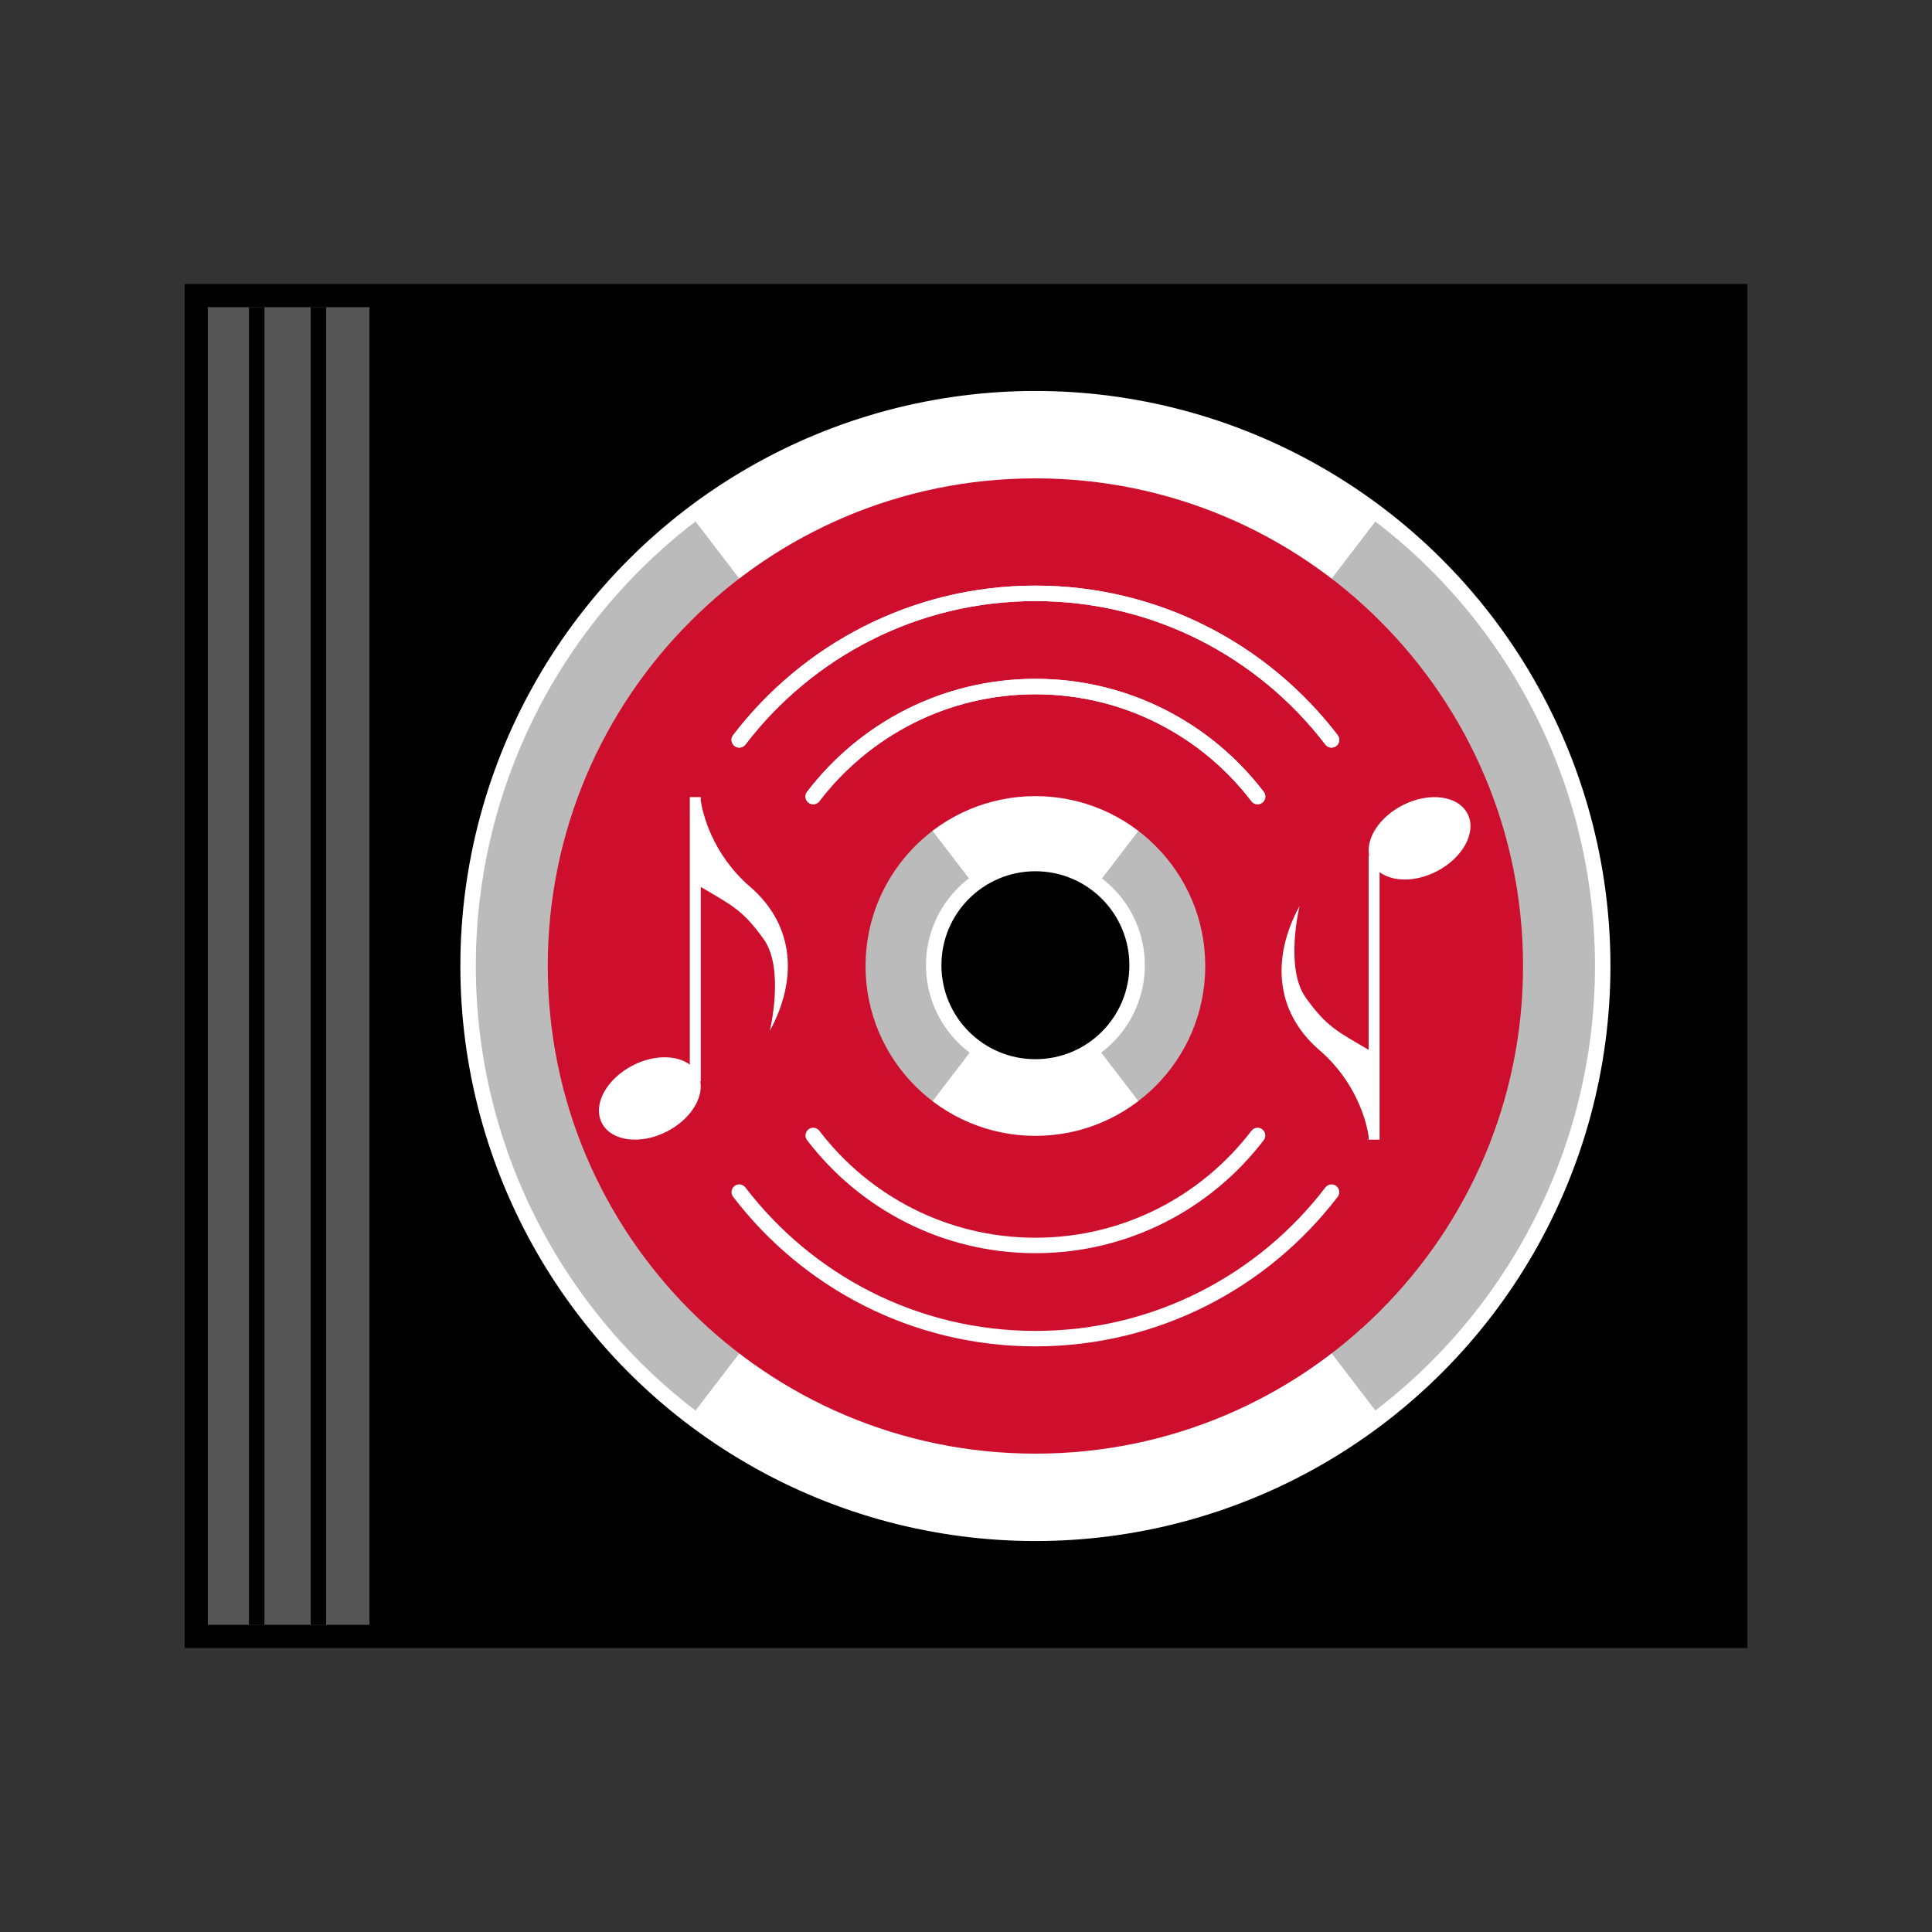
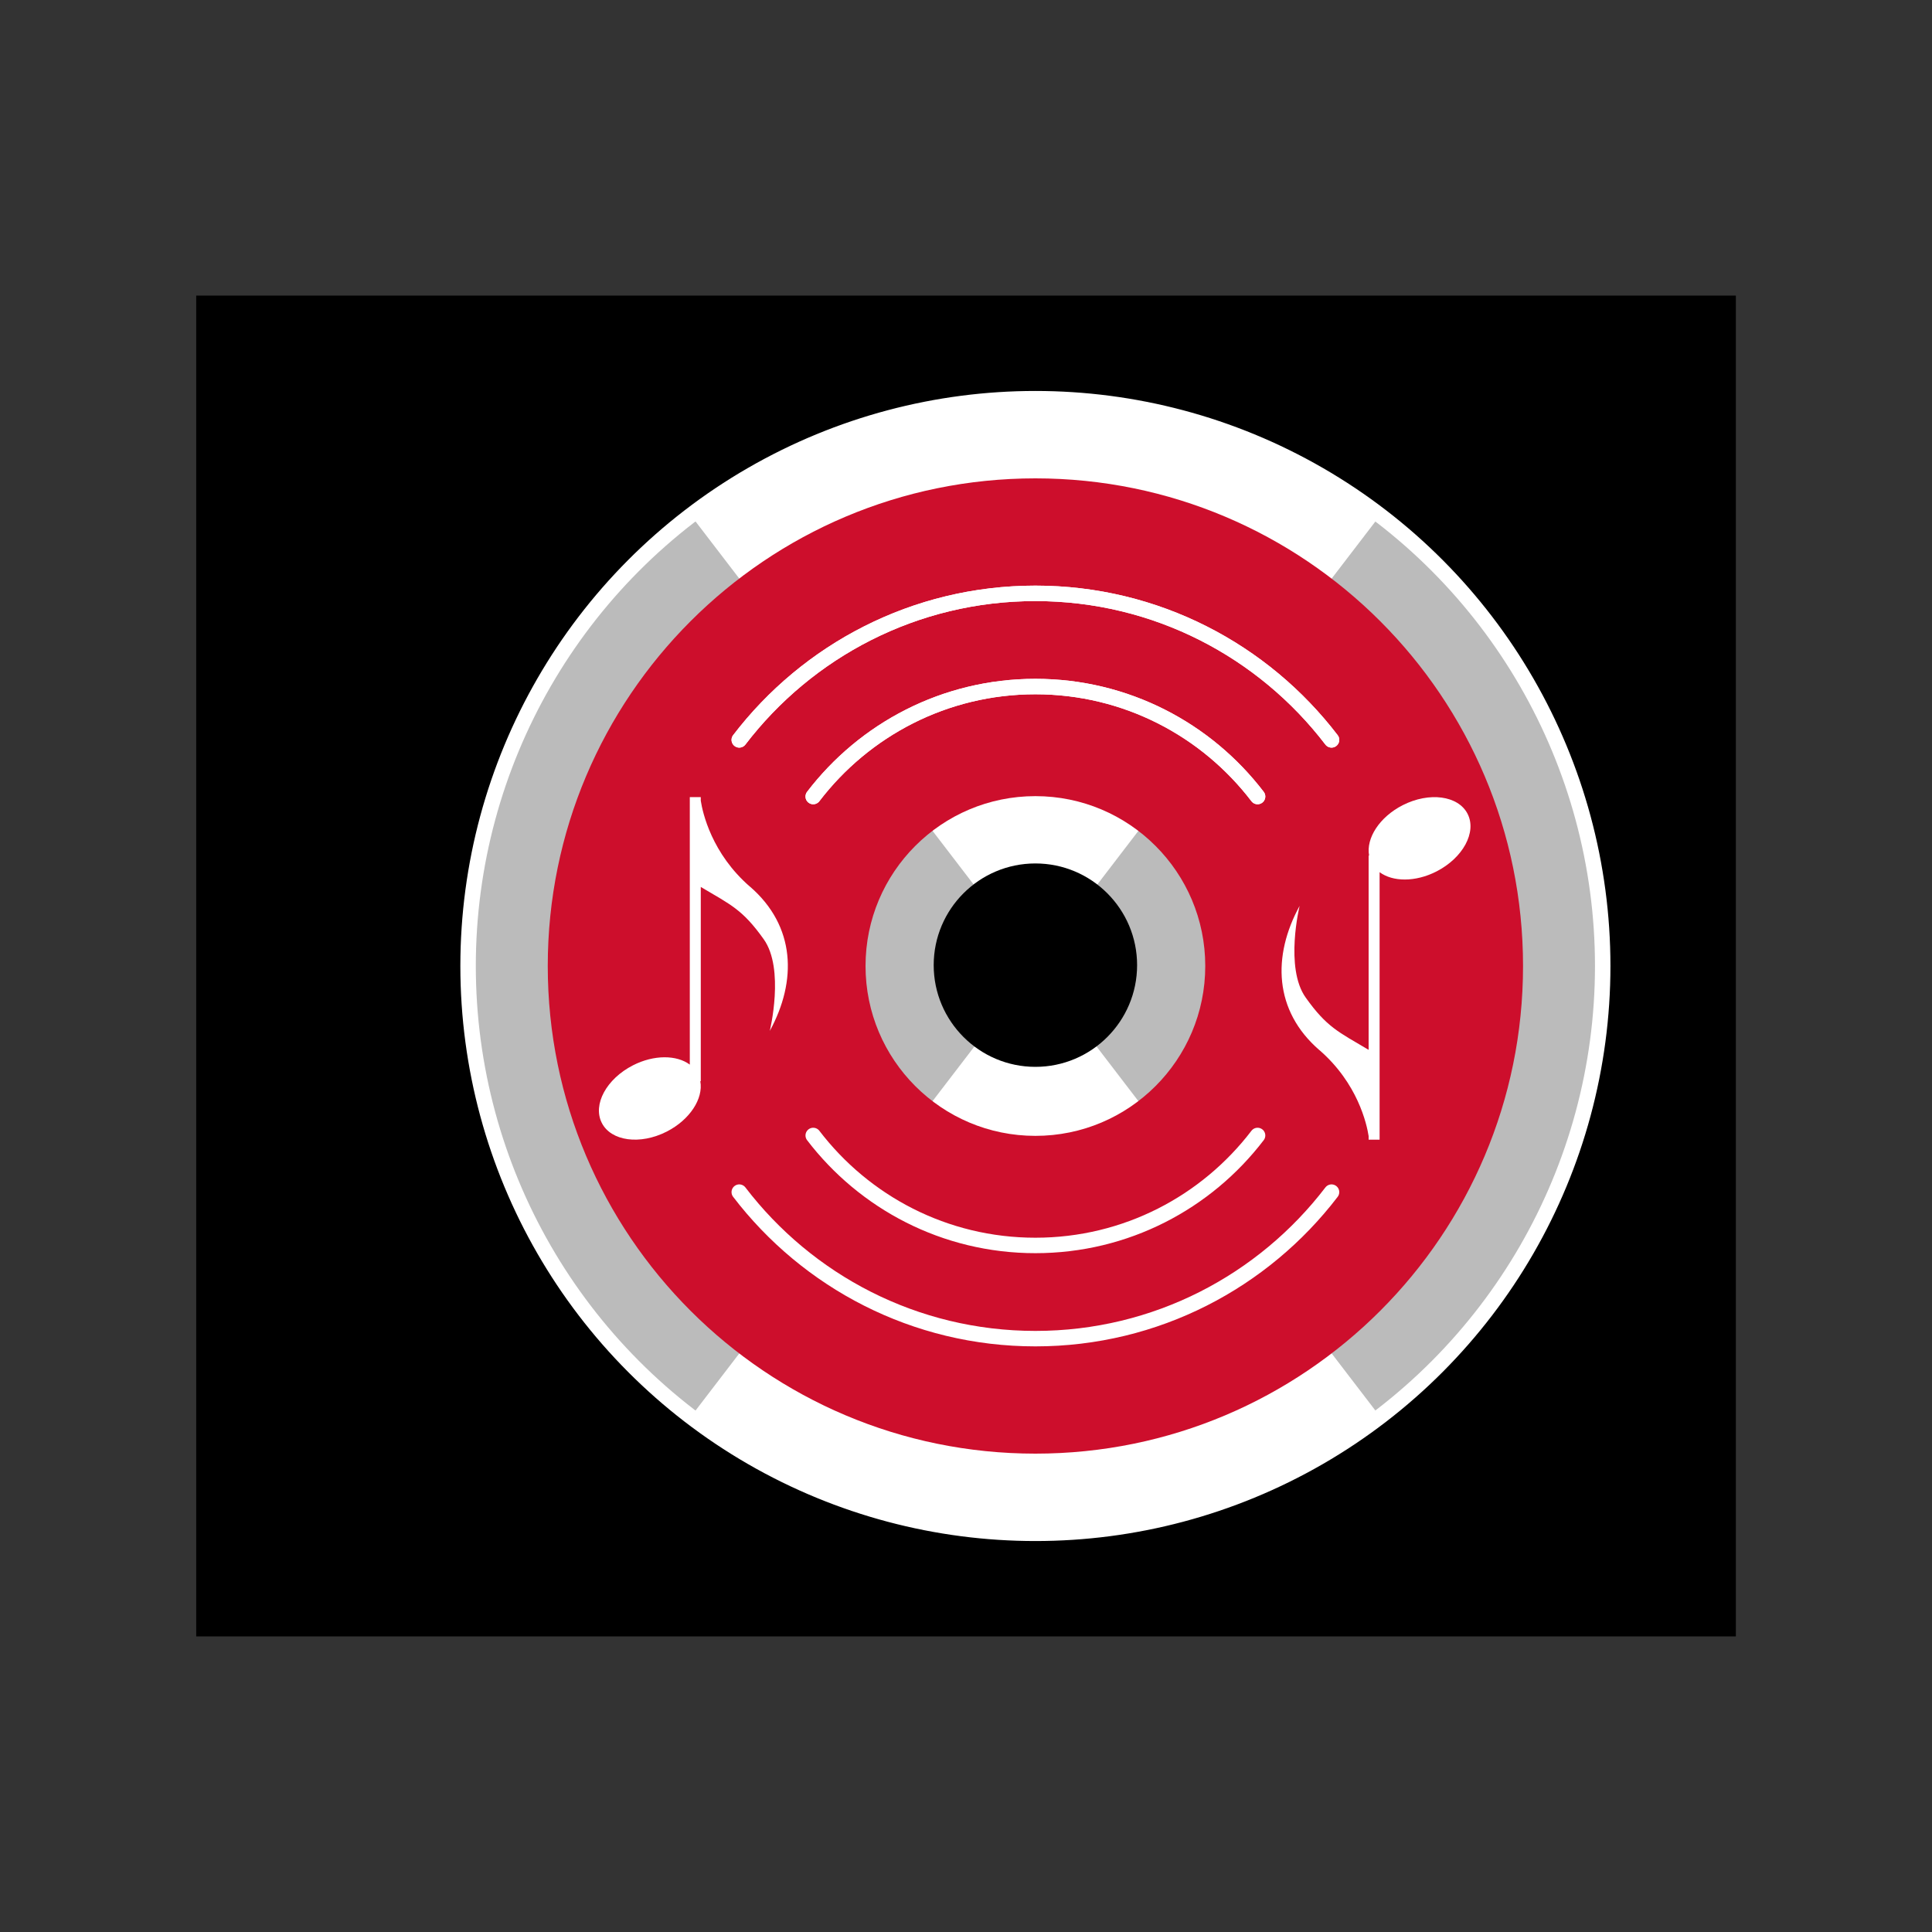
<svg xmlns="http://www.w3.org/2000/svg" id="Layer_2" version="1.1" viewBox="0 0 250 250">
  <rect x="0" y="0" width="250" height="250" fill="#333333" stroke="none" />
  <defs>
    <style>
      .st0 {
        fill: #fff;
      }

      .st1 {
        fill: #cd0e2c;
      }

      .st2 {
        fill: #bbb;
      }

      .st3 {
        stroke-linecap: round;
      }

      .st3, .st4, .st5 {
        fill: none;
        stroke-miterlimit: 10;
        stroke-width: 2px;
      }

      .st3, .st5 {
        stroke: #fff;
      }

      .st4 {
        stroke: #000;
      }

      .st6 {
        fill: #555;
      }
    </style>
  </defs>
  <g>
    <rect x="25.39" y="38.25" width="199.23" height="173.5" />
-     <path d="M223.11,39.75v170.5H26.89V39.75h196.23M226.11,36.75H23.89v176.5h202.23V36.75h0Z" />
  </g>
-   <rect class="st6" x="26.89" y="39.75" width="20.92" height="170.5" />
  <circle class="st0" cx="133.98" cy="125" r="73.41" />
  <path class="st2" d="M89.4,66.69c-17.52,13.42-28.83,34.54-28.83,58.31s11.31,44.89,28.83,58.31l44.59-58.21,44.59,58.21c17.52-13.42,28.83-34.54,28.83-58.31s-11.31-44.89-28.83-58.31l-44.59,58.21-44.59-58.21Z" />
  <path class="st1" d="M133.98,61.9c-34.85,0-63.1,28.25-63.1,63.1s28.25,63.1,63.1,63.1,63.1-28.25,63.1-63.1-28.25-63.1-63.1-63.1ZM133.98,146.98c-12.14,0-21.98-9.84-21.98-21.98s9.84-21.98,21.98-21.98,21.98,9.84,21.98,21.98-9.84,21.98-21.98,21.98Z" />
  <g>
    <line class="st4" x1="33.22" y1="39.75" x2="33.22" y2="210.25" />
    <line class="st4" x1="41.2" y1="39.75" x2="41.2" y2="210.25" />
  </g>
  <circle class="st5" cx="133.98" cy="125" r="73.41" />
  <g>
    <path d="M133.98,138.05c-7.25,0-13.16-5.9-13.16-13.16s5.9-13.16,13.16-13.16,13.16,5.9,13.16,13.16-5.9,13.16-13.16,13.16Z" />
-     <path class="st0" d="M133.98,112.74c6.71,0,12.16,5.44,12.16,12.16s-5.44,12.16-12.16,12.16-12.16-5.44-12.16-12.16,5.44-12.16,12.16-12.16M133.98,110.74c-7.81,0-14.16,6.35-14.16,14.16s6.35,14.16,14.16,14.16,14.16-6.35,14.16-14.16-6.35-14.16-14.16-14.16h0Z" />
  </g>
  <g>
    <path class="st3" d="M172.3,154.26c-8.81,11.52-22.69,18.96-38.32,18.96s-29.51-7.44-38.32-18.96" />
    <path class="st3" d="M95.66,95.74c8.81-11.52,22.69-18.96,38.32-18.96s29.51,7.44,38.32,18.96" />
    <path class="st3" d="M105.23,103.07c6.61-8.65,17.02-14.23,28.75-14.23s22.14,5.58,28.75,14.23" />
    <path class="st3" d="M172.3,95.74c-8.81-11.52-22.69-18.96-38.32-18.96s-29.51,7.44-38.32,18.96" />
    <path class="st3" d="M105.23,146.93c6.61,8.65,17.02,14.23,28.75,14.23s22.14-5.58,28.75-14.23" />
    <path class="st3" d="M162.73,103.07c-6.61-8.65-17.02-14.23-28.75-14.23s-22.14,5.58-28.75,14.23" />
  </g>
  <path class="st0" d="M97.05,114.74c-4.96-4.3-6.13-9.57-6.37-11.13v-.46h-1.42v34.61c-1.7-1.26-4.62-1.3-7.35.09-3.43,1.75-5.24,5.08-4.04,7.45,1.2,2.37,4.96,2.88,8.4,1.13,3-1.53,4.76-4.27,4.35-6.52h.06v-25.14c3.93,2.33,5.41,2.93,8.14,6.76,2.75,3.84.79,11.87.79,11.87,3.54-6.48,3.34-13.55-2.55-18.66Z" />
  <path class="st0" d="M170.73,135.88c4.96,4.3,6.13,9.57,6.37,11.13v.46s1.42,0,1.42,0v-34.61c1.7,1.26,4.62,1.3,7.35-.09,3.43-1.75,5.24-5.08,4.04-7.45-1.2-2.37-4.96-2.88-8.4-1.13-3,1.53-4.76,4.27-4.35,6.52h-.06s0,25.14,0,25.14c-3.93-2.33-5.41-2.93-8.14-6.76-2.75-3.84-.79-11.87-.79-11.87-3.54,6.48-3.34,13.55,2.55,18.66Z" />
</svg>